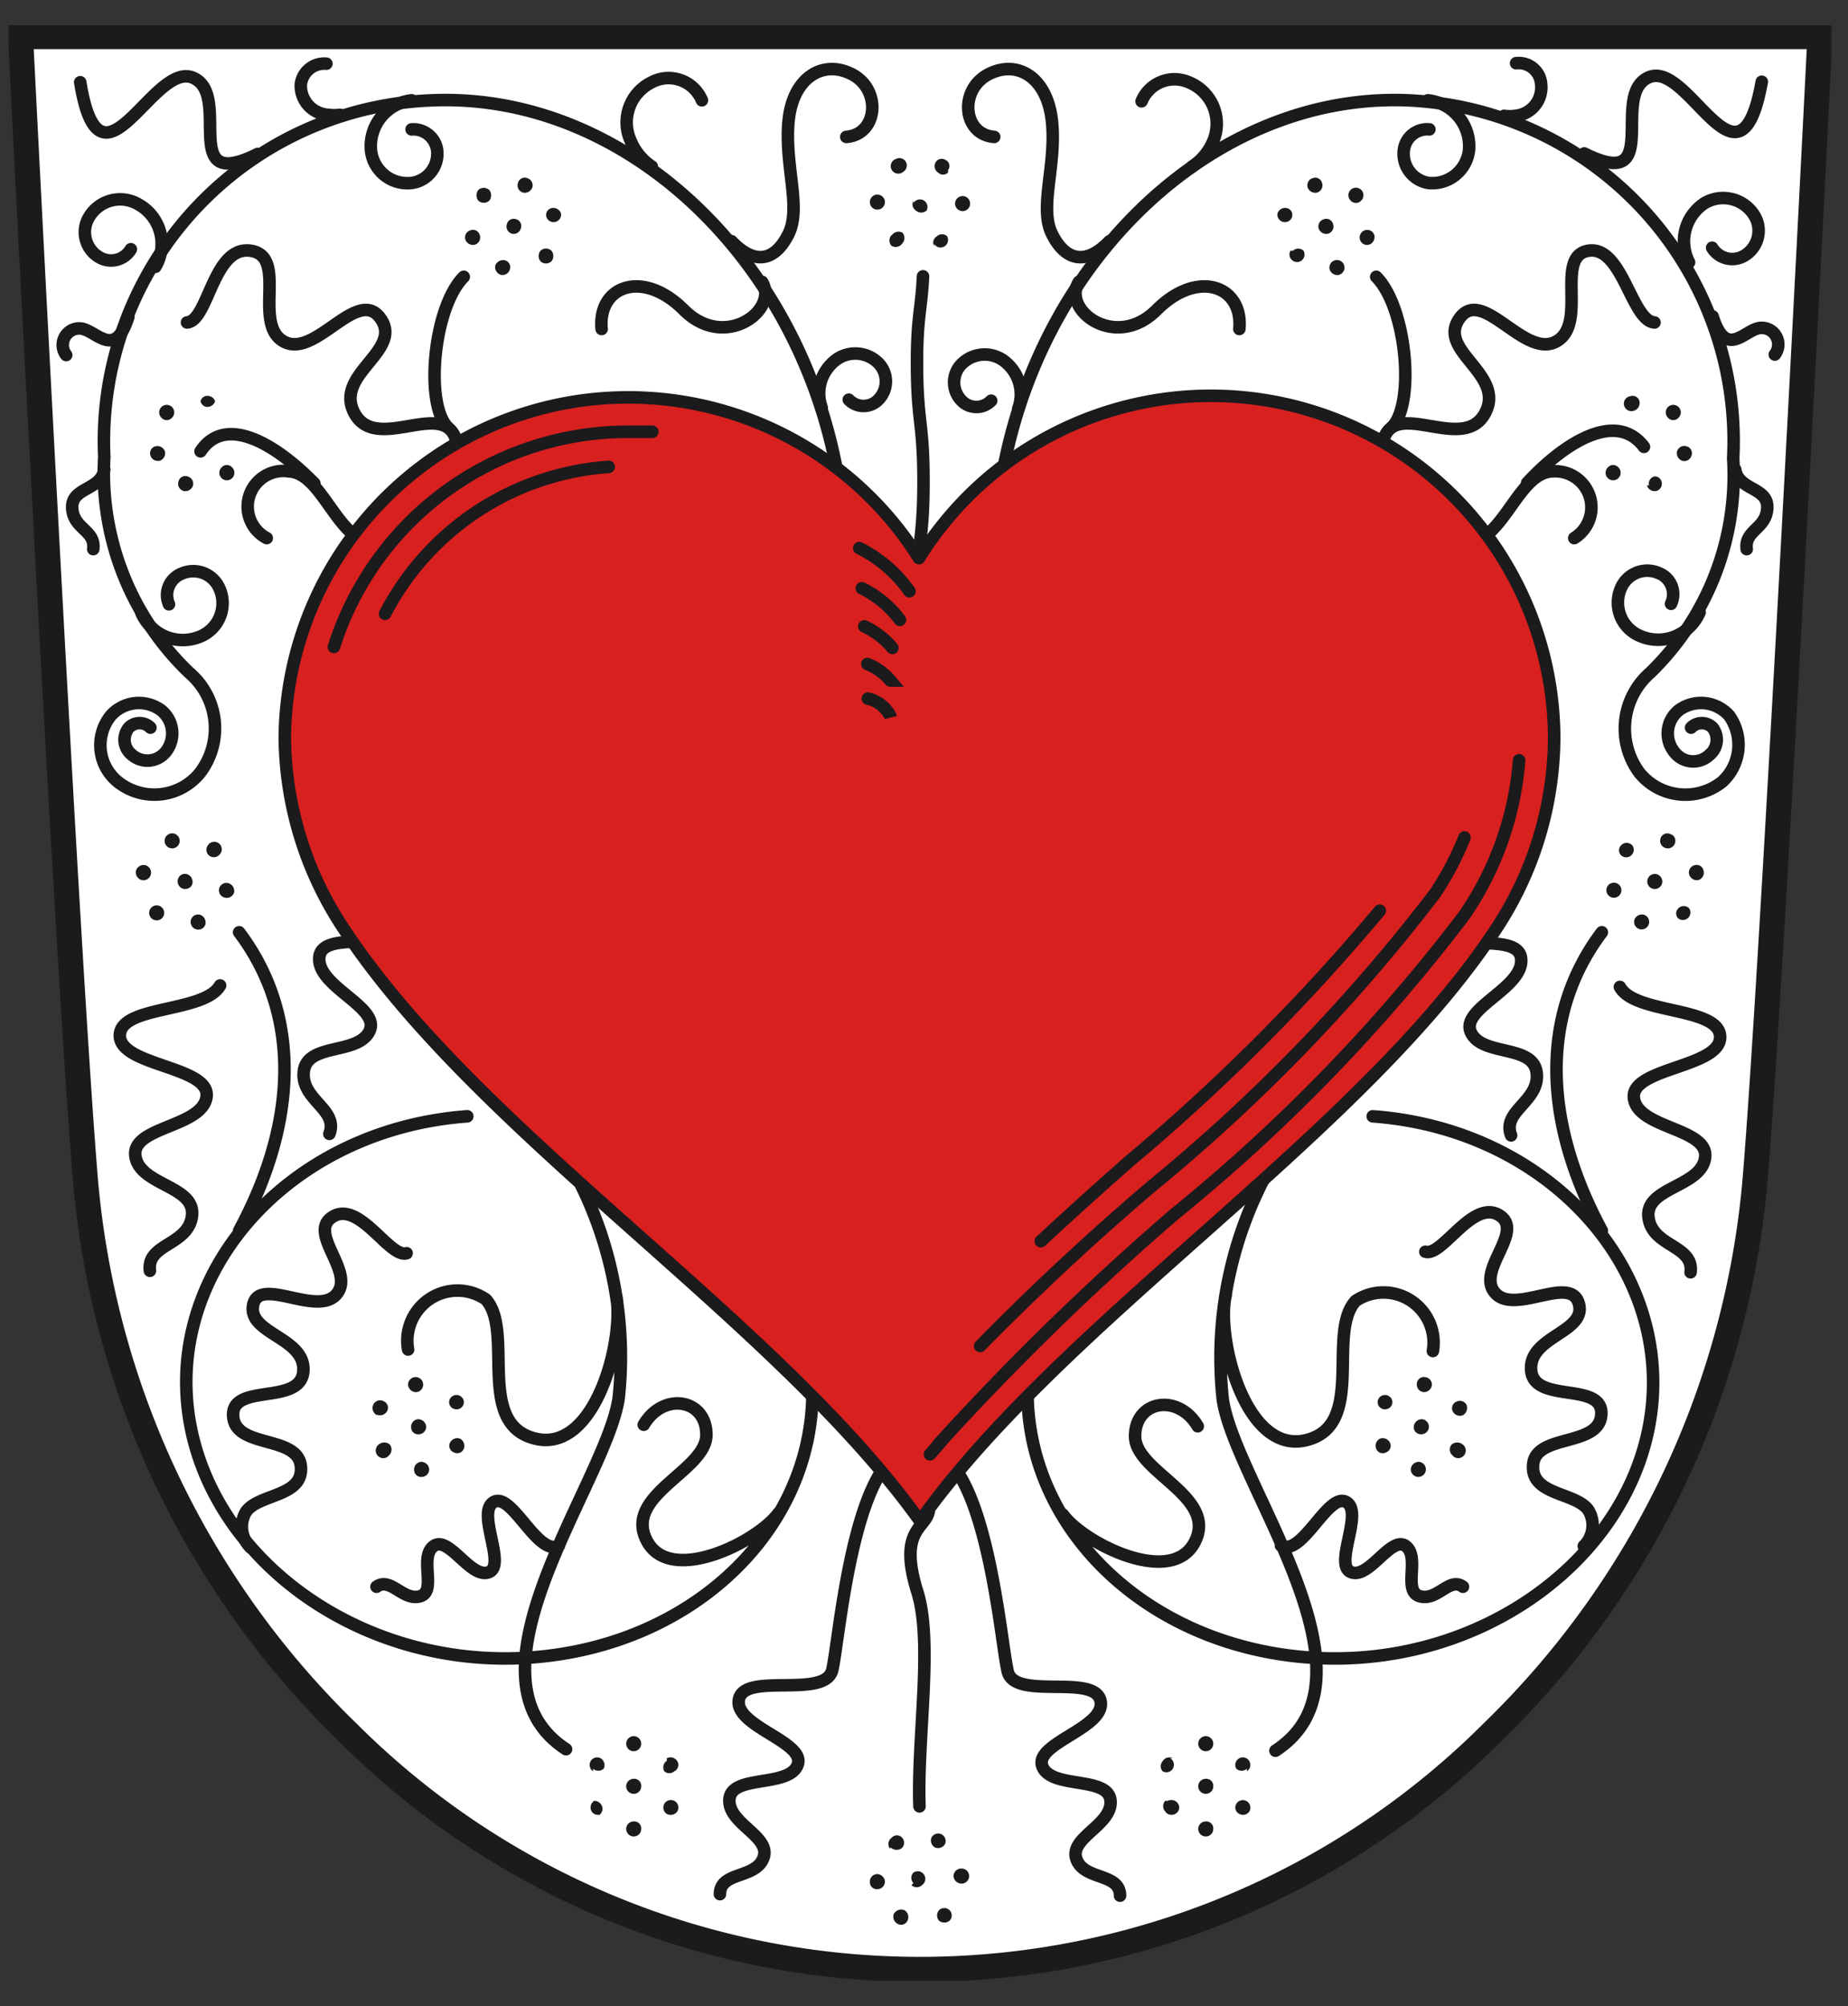
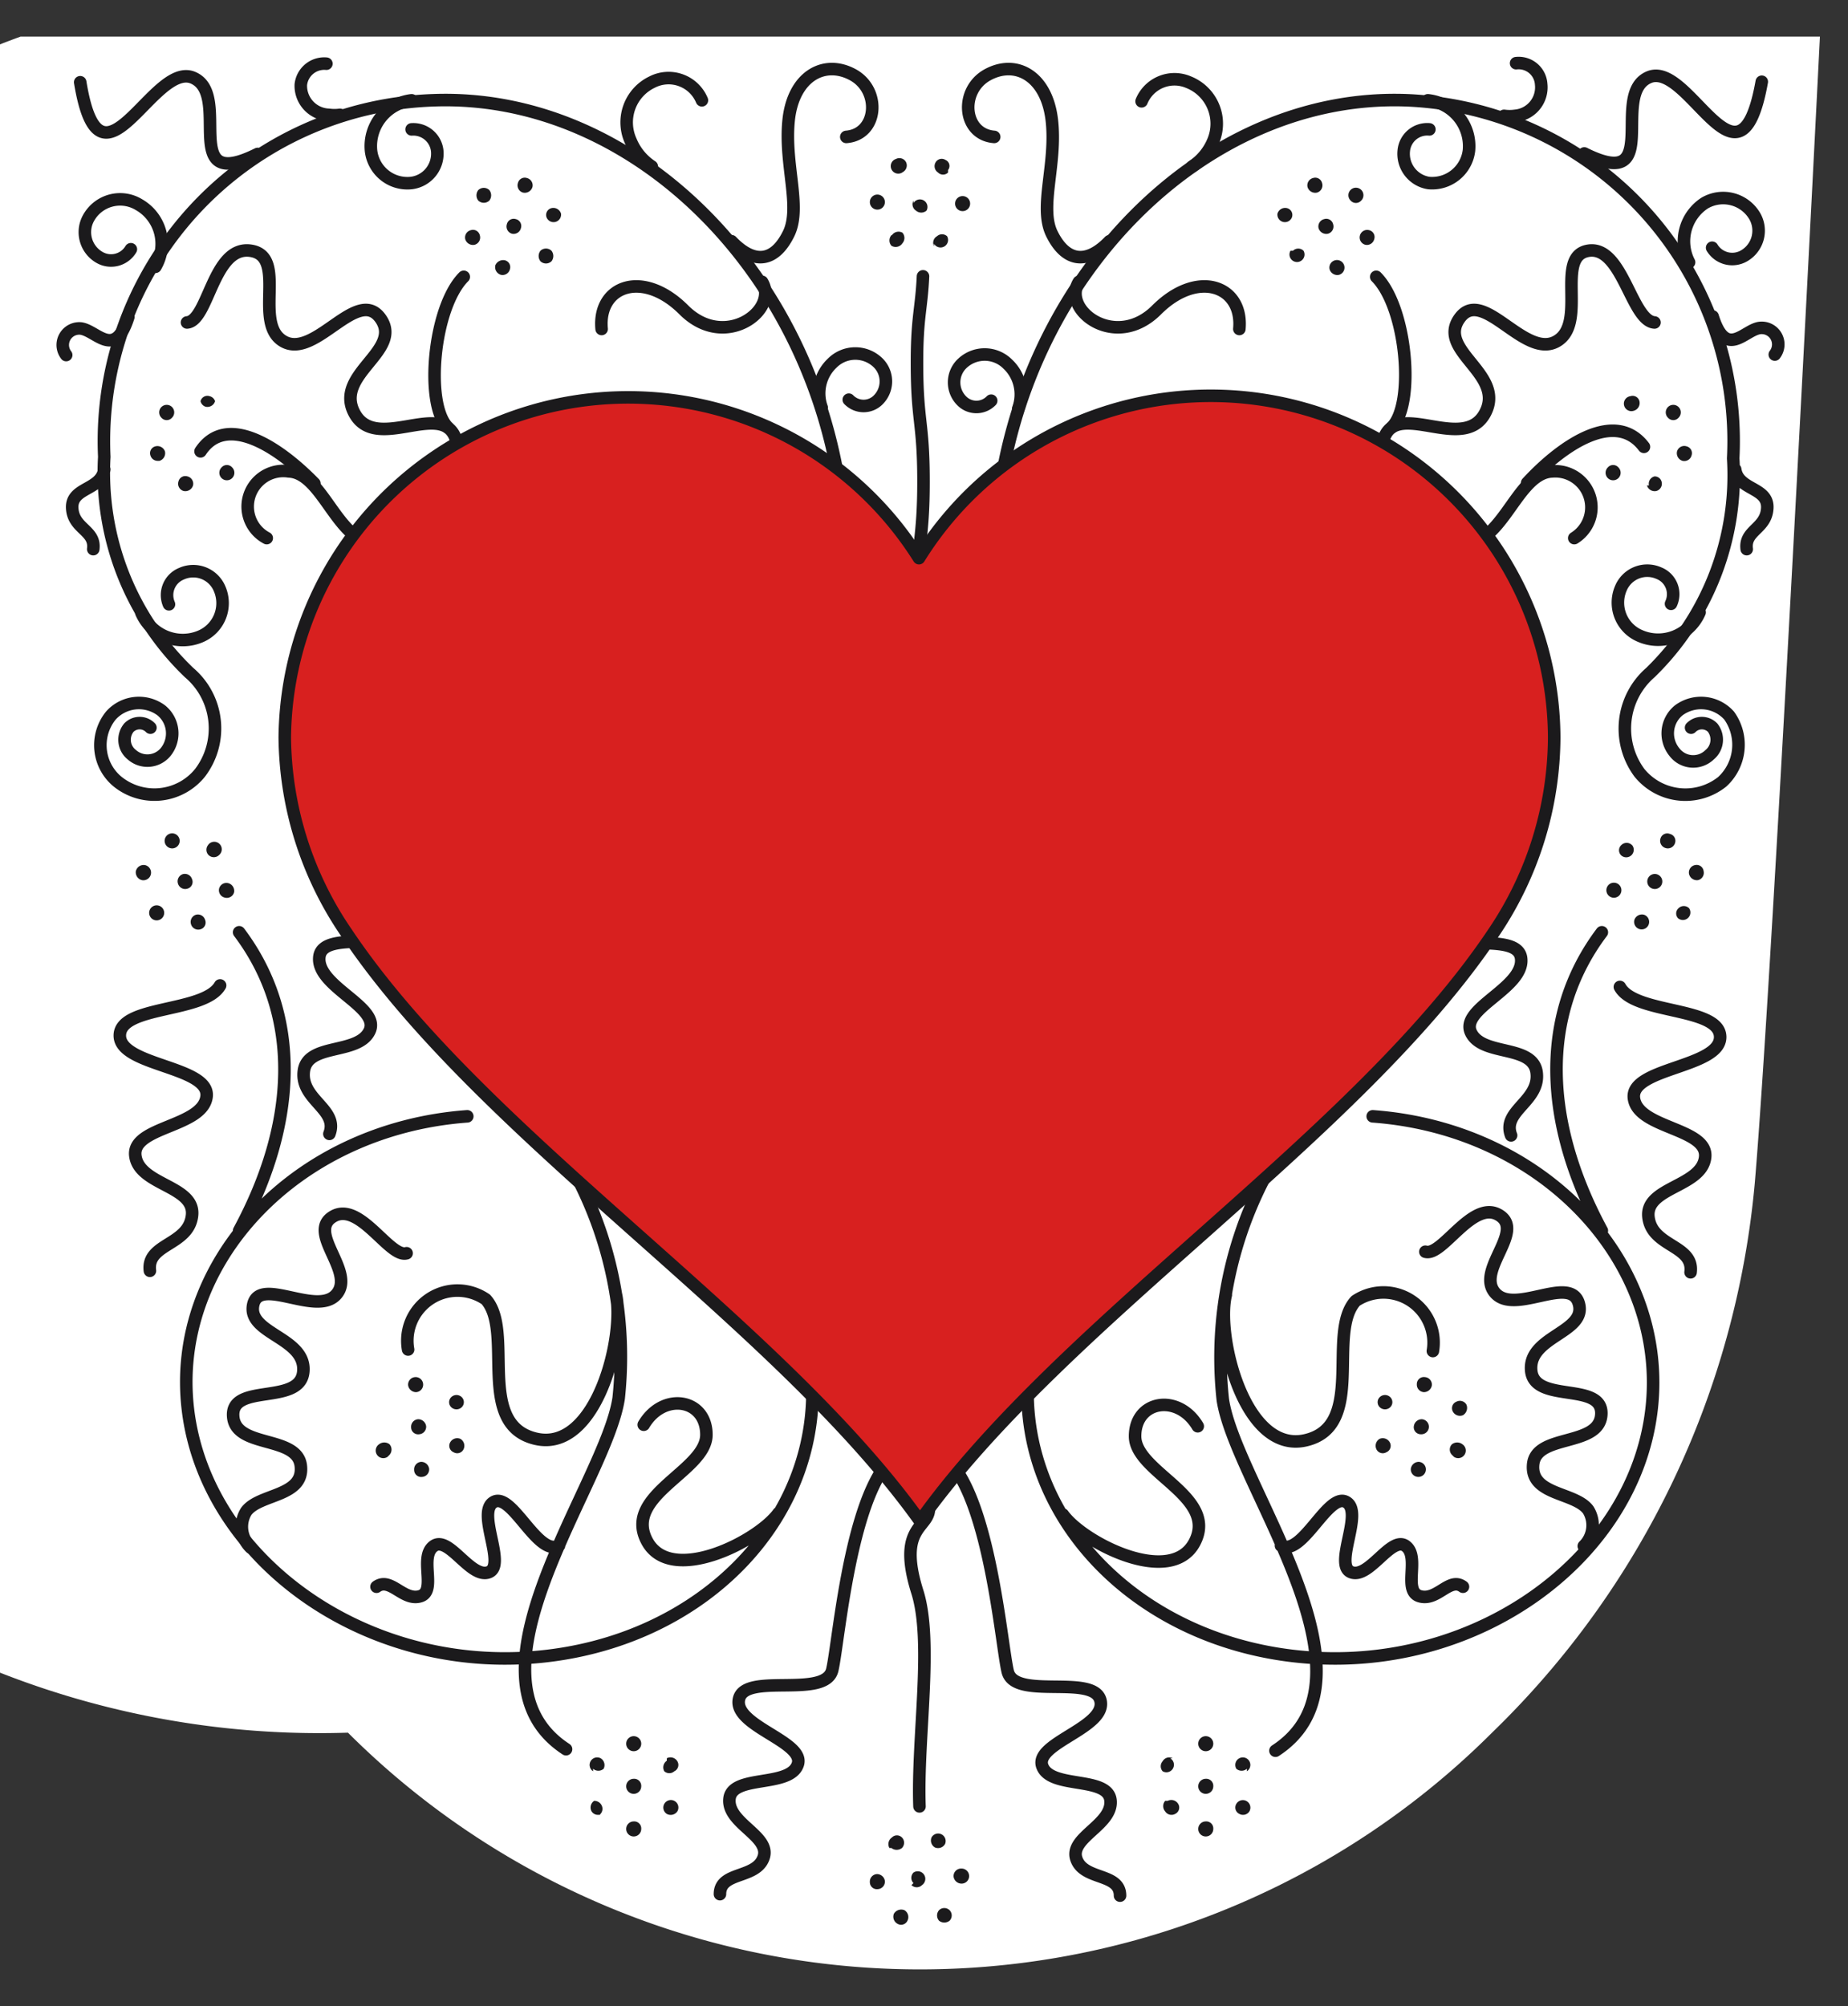
<svg xmlns="http://www.w3.org/2000/svg" id="svg2847" viewBox="0 0 36.86 40">
  <rect x="0" y="0" width="36.86" height="40" fill="#333333" stroke="none" />
  <defs>
    <style>.cls-1,.cls-10,.cls-4,.cls-5,.cls-8,.cls-9{fill:none;}.cls-2{fill:#fff;}.cls-3{clip-path:url(#clip-path);}.cls-10,.cls-4,.cls-5,.cls-8,.cls-9{stroke:#1b1a1c;}.cls-4,.cls-5,.cls-8,.cls-9{stroke-width:0.25px;}.cls-5,.cls-9{stroke-linecap:round;}.cls-5,.cls-8{stroke-linejoin:round;}.cls-6{fill:#1b1a1c;}.cls-7{fill:#d8201f;}.cls-10{stroke-width:0.5px;}</style>
    <clipPath id="clip-path">
-       <polyline class="cls-1" points="0.17 0.5 0.17 39.5 36.53 39.5 36.53 0.5" />
-     </clipPath>
+       </clipPath>
  </defs>
  <title>wappen-gemeinde-roehrnbach</title>
  <g id="layer1">
-     <path id="path221" class="cls-2" d="M.41.73s.93,18.54,1.3,22.87A17.44,17.44,0,0,0,6.94,34.55a16.15,16.15,0,0,0,22.82,0A17.44,17.44,0,0,0,35,23.6c.37-4.33,1.3-22.87,1.3-22.87H.41" />
+     <path id="path221" class="cls-2" d="M.41.73A17.44,17.44,0,0,0,6.94,34.55a16.15,16.15,0,0,0,22.82,0A17.44,17.44,0,0,0,35,23.6c.37-4.33,1.3-22.87,1.3-22.87H.41" />
    <g id="g223">
      <g class="cls-3">
        <g id="g225">
          <path id="path231" class="cls-4" d="M.41.73s.93,18.54,1.3,22.87A17.44,17.44,0,0,0,6.94,34.55a16.15,16.15,0,0,0,22.82,0A17.44,17.44,0,0,0,35,23.6c.37-4.33,1.3-22.87,1.3-22.87Z" />
        </g>
      </g>
    </g>
    <path id="path233" class="cls-5" d="M9.45,13.7c-.45-.13-.94-.31-.92-.82,0-.93,1.44-.83,1.34-1.49s-1.59-.21-1.8-1,1.31-1,1-1.69-1.58.32-2-.46S8.05,7,7.59,6.35s-1.3.81-1.93.46S5.75,5.11,5,5,4.16,6.4,3.73,6.43M3,14.51a.3.3,0,0,0-.43,0,.38.38,0,0,0,.06.54A.47.47,0,0,0,3.3,15a.59.59,0,0,0-.09-.84.75.75,0,0,0-1,.11.94.94,0,0,0,.14,1.32,1.17,1.17,0,0,0,1.64-.18,1.46,1.46,0,0,0-.22-2A5.52,5.52,0,0,1,2.08,9.11,6.8,6.8,0,0,1,8.63,2c4.06-.16,7.73,3.54,8.19,8.28m-.65,16.9c.36,3-2.13,5.61-5.56,5.87s-6.5-2-6.86-4.93,2.14-5.61,5.57-5.86M4.39,19.65c-.31.55-2,.39-2,1s1.81.61,1.73,1.22-1.5.59-1.42,1.18,1.2.59,1.13,1.19-.91.55-.84,1.1m5.8-8.76c-.62.21-2-.42-2.13.17s1.74,1,1.58,1.66-1.8.08-1.87.67,1.23,1,1,1.48-1.24.23-1.31.8.7.76.51,1.25M2.08,9.36c-.06.42-.66.35-.64.77s.47.44.42.82m9.29,19.87c-.42.23-.94-1.07-1.3-.87s.26,1.26-.1,1.4-.8-.74-1.1-.52.07.9-.27,1-.59-.39-.87-.19m6.85,6.13c0-.46.72-.3.87-.73s-.73-.68-.68-1.17,1.19-.22,1.36-.68-1.29-.77-1.17-1.31,1.72,0,1.86-.58.39-4,1.46-4.4m-7.34-6.65a7.76,7.76,0,0,1,1.62,5.63c-.25,1.69-3.29,5.54-1.05,7m4.24-4.71c-.4.56-2.16,1.46-2.63.55s1.19-1.39,1.19-2.11-.86-.86-1.25-.2m-.56-2.62c.2.81-.37,3.18-1.59,2.9s-.42-2.14-1-2.78a1,1,0,0,0-1.55,1M7.87,10.77c-1.08.47-1.33-1.34-2.11-1.37a.71.71,0,0,0-.44,1.33M4.77,24.54c1.16-2.15,1.25-4.29,0-5.95" />
    <path id="path235" class="cls-6" d="M12.49,35.62a.15.15,0,0,1,.15-.15.14.14,0,0,1,.15.15.15.15,0,0,1-.15.15.15.15,0,0,1-.15-.15" />
    <path id="path237" class="cls-6" d="M12.49,34.77a.15.15,0,0,1,.15-.15.15.15,0,1,1,0,.3.15.15,0,0,1-.15-.15" />
    <path id="path239" class="cls-6" d="M11.83,35.32a.15.15,0,0,1-.05-.2.15.15,0,0,1,.2-.06.16.16,0,0,1,.06.21.16.16,0,0,1-.21,0" />
    <path id="path241" class="cls-6" d="M12,36.17a.15.15,0,0,1-.2-.05.16.16,0,0,1,.05-.21A.16.16,0,0,1,12,36a.15.15,0,0,1-.06.2" />
    <path id="path243" class="cls-6" d="M12.79,36.47a.15.15,0,0,1-.15.15.15.15,0,0,1-.15-.15.15.15,0,0,1,.15-.15.14.14,0,0,1,.15.15" />
    <path id="path245" class="cls-6" d="M13.45,35.91a.15.15,0,0,1,.06.21.16.16,0,0,1-.21.05.15.15,0,0,1-.05-.2.15.15,0,0,1,.2-.06" />
    <path id="path247" class="cls-6" d="M13.3,35.06a.16.16,0,0,1,.21.06.14.14,0,0,1-.06.2.15.15,0,0,1-.2,0,.16.16,0,0,1,.05-.21" />
    <path id="path249" class="cls-6" d="M8.2,28.46a.15.15,0,0,1,.14-.16.16.16,0,0,1,.16.14.15.15,0,0,1-.14.16.14.14,0,0,1-.16-.14" />
    <path id="path251" class="cls-6" d="M8.14,27.62a.15.15,0,0,1,.14-.16.15.15,0,0,1,.16.14.15.15,0,0,1-.14.16.16.16,0,0,1-.16-.14" />
-     <path id="path253" class="cls-6" d="M7.52,28.22A.16.16,0,0,1,7.45,28a.15.15,0,0,1,.2-.06.14.14,0,0,1,.07.2.16.16,0,0,1-.2.07" />
    <path id="path255" class="cls-6" d="M7.73,29.05a.15.15,0,1,1-.17-.25.17.17,0,0,1,.21,0,.16.16,0,0,1,0,.21" />
    <path id="path257" class="cls-6" d="M8.56,29.29a.15.15,0,0,1-.14.16.14.14,0,0,1-.16-.14.15.15,0,0,1,.14-.16.16.16,0,0,1,.16.14" />
    <path id="path259" class="cls-6" d="M9.18,28.69a.16.16,0,0,1,.07.2.14.14,0,0,1-.2.07.14.14,0,0,1-.07-.2.16.16,0,0,1,.2-.07" />
    <path id="path261" class="cls-6" d="M9,27.86a.15.15,0,0,1,.21,0,.14.14,0,0,1,0,.2.15.15,0,0,1-.21,0,.14.14,0,0,1,0-.2" />
    <path id="path263" class="cls-6" d="M18.22,37.55a.15.15,0,0,1,0-.21.15.15,0,1,1,.17.25.15.15,0,0,1-.21,0" />
    <path id="path265" class="cls-6" d="M17.74,36.85a.16.16,0,0,1,.05-.21.14.14,0,0,1,.2,0,.15.15,0,0,1,0,.21.17.17,0,0,1-.21,0" />
    <path id="path267" class="cls-6" d="M17.51,37.67a.14.14,0,0,1-.16-.14.15.15,0,0,1,.14-.16.16.16,0,0,1,.16.14.15.15,0,0,1-.14.16" />
    <path id="path269" class="cls-6" d="M18.1,38.3a.14.14,0,0,1-.2.06.16.16,0,0,1-.07-.2.17.17,0,0,1,.21-.07.16.16,0,0,1,.06.21" />
    <path id="path271" class="cls-6" d="M18.94,38.09a.15.15,0,0,1,0,.21.17.17,0,0,1-.21,0,.16.16,0,0,1,0-.21.15.15,0,0,1,.21,0" />
    <path id="path273" class="cls-6" d="M19.18,37.26a.15.15,0,1,1,0,.3.16.16,0,0,1-.16-.14.15.15,0,0,1,.14-.16" />
    <path id="path275" class="cls-6" d="M18.58,36.64a.15.15,0,0,1,.27.13.16.16,0,0,1-.2.07.16.16,0,0,1-.07-.2" />
    <path id="path277" class="cls-6" d="M3.55,17.62a.15.15,0,0,1,.1-.19.15.15,0,0,1,.18.1.14.14,0,0,1-.09.19.15.15,0,0,1-.19-.1" />
    <path id="path279" class="cls-6" d="M3.29,16.81a.15.15,0,1,1,.19.1.15.15,0,0,1-.19-.1" />
    <path id="path281" class="cls-6" d="M2.83,17.55a.16.16,0,0,1-.12-.18.16.16,0,0,1,.18-.12.15.15,0,1,1-.06.3" />
    <path id="path283" class="cls-6" d="M3.23,18.31a.15.15,0,0,1-.21,0,.15.15,0,1,1,.21,0" />
    <path id="path285" class="cls-6" d="M4.09,18.34a.14.14,0,0,1-.09.19.15.15,0,0,1-.19-.1.15.15,0,0,1,.1-.19.15.15,0,0,1,.18.1" />
    <path id="path287" class="cls-6" d="M4.55,17.61a.16.16,0,0,1,.12.18.15.15,0,0,1-.18.11.15.15,0,0,1-.12-.18.15.15,0,0,1,.18-.11" />
    <path id="path289" class="cls-6" d="M4.15,16.85a.15.15,0,1,1,.22.2.15.15,0,0,1-.21,0,.15.15,0,0,1,0-.21" />
    <path id="path291" class="cls-6" d="M10.11,4.47a.14.14,0,0,1,.18-.1.14.14,0,0,1,.1.18.15.15,0,0,1-.18.11.15.15,0,0,1-.1-.19" />
    <path id="path293" class="cls-6" d="M10.33,3.65a.14.14,0,0,1,.18-.1.15.15,0,0,1,.11.18.16.16,0,0,1-.19.11.15.15,0,0,1-.1-.19" />
    <path id="path295" class="cls-6" d="M9.54,4a.17.17,0,0,1,0-.21.16.16,0,0,1,.22,0,.17.17,0,0,1,0,.21.16.16,0,0,1-.22,0" />
    <path id="path297" class="cls-6" d="M9.47,4.88a.16.16,0,0,1-.19-.11.15.15,0,0,1,.11-.18.14.14,0,0,1,.18.1.15.15,0,0,1-.1.19" />
    <path id="path299" class="cls-6" d="M10.17,5.37a.15.15,0,0,1-.18.11.16.16,0,0,1-.11-.19.17.17,0,0,1,.19-.1.14.14,0,0,1,.1.18" />
    <path id="path301" class="cls-6" d="M11,5a.17.17,0,0,1,0,.21.16.16,0,0,1-.22,0,.17.17,0,0,1,0-.21A.16.16,0,0,1,11,5" />
    <path id="path303" class="cls-6" d="M11,4.15a.16.16,0,0,1,.19.11.15.15,0,0,1-.29.07.14.14,0,0,1,.1-.18" />
    <path id="path305" class="cls-6" d="M4,8a.14.14,0,0,1,.18-.1A.15.15,0,0,1,4.29,8a.16.16,0,0,1-.19.11A.15.15,0,0,1,4,8" />
    <path id="path307" class="cls-6" d="M3.22,8.33a.15.15,0,1,1,.21,0,.14.14,0,0,1-.21,0" />
    <path id="path309" class="cls-6" d="M3.14,9.19A.15.15,0,0,1,3,9.08a.14.14,0,0,1,.1-.18.16.16,0,0,1,.19.1.16.16,0,0,1-.11.19" />
    <path id="path311" class="cls-6" d="M3.85,9.68a.16.16,0,0,1-.19.11.15.15,0,0,1-.1-.19.14.14,0,0,1,.18-.1.15.15,0,0,1,.11.18" />
    <path id="path313" class="cls-6" d="M4.63,9.32a.15.15,0,1,1-.21,0,.14.14,0,0,1,.21,0" />
    <path id="path315" class="cls-5" d="M12,6.56c-.08-.86.82-1.2,1.64-.38s1.9,0,1.56-.56m-.61-.81c.48.5.88.38,1.14-.15s-.09-1.38,0-2.26.71-1.22,1.28-.91.5,1.19-.13,1.24M13,3.32a1.12,1.12,0,0,1-.42-.51A.89.89,0,0,1,13,1.64.72.72,0,0,1,14,2m-7.22.29a.79.79,0,0,1-.22,0A.58.58,0,0,1,6,1.69a.47.47,0,0,1,.51-.42M5.14,3.07c-1.6.8-.49-1.18-1.29-1.52S2,4.1,1.6,1.64m4.67,8C5.55,8.9,4.51,8.23,4,9m-.9-3.68a.9.9,0,0,0-.33-1.24.72.72,0,0,0-1,.26.58.58,0,0,0,.21.79.46.46,0,0,0,.63-.16M8.21,2A.92.92,0,0,0,7.4,3a.73.73,0,0,0,.8.65A.59.59,0,0,0,8.72,3a.48.48,0,0,0-.51-.42M2.82,12.22A.9.9,0,0,0,4,12.69a.72.72,0,0,0,.38-.95.57.57,0,0,0-.76-.3.46.46,0,0,0-.25.61M2.56,6.32c-.27.86-.63.27-.95.23a.33.33,0,0,0-.29.53M8.93,8.52c-.46-.46-.29-2.39.32-3m7.14,2.61a.83.83,0,0,1,.21-.89.65.65,0,0,1,.92,0,.52.52,0,0,1,0,.73.41.41,0,0,1-.59,0M27.25,13.7c.45-.13.94-.31.92-.82,0-.93-1.44-.83-1.35-1.49s1.6-.21,1.8-1-1.3-1-1-1.69,1.58.32,2-.46S28.65,7,29.11,6.35s1.29.81,1.93.46S31,5.11,31.68,5,32.54,6.4,33,6.43m.73,8.08a.3.3,0,0,1,.43,0,.39.39,0,0,1-.06.54A.47.47,0,0,1,33.4,15a.59.59,0,0,1,.09-.84.75.75,0,0,1,1,.11,1,1,0,0,1-.14,1.32,1.18,1.18,0,0,1-1.65-.18,1.48,1.48,0,0,1,.22-2,5.49,5.49,0,0,0,1.65-4.27A6.8,6.8,0,0,0,28.07,2c-4.06-.16-7.73,3.54-8.19,8.28m.65,16.9c-.36,3,2.13,5.61,5.56,5.87s6.5-2,6.85-4.93-2.13-5.61-5.56-5.86m4.93-2.58c.3.55,2,.39,2,1s-1.8.61-1.72,1.22,1.49.59,1.42,1.18-1.2.59-1.13,1.19.91.55.84,1.1m-5.8-8.76c.62.21,2-.42,2.13.17s-1.74,1-1.58,1.66,1.8.08,1.87.67-1.23,1-1,1.48,1.24.23,1.31.8-.7.76-.51,1.25M34.61,9.36c.06.42.66.35.64.77s-.46.44-.41.82M25.55,30.82c.42.23.94-1.07,1.3-.87s-.26,1.26.1,1.4.8-.74,1.09-.52-.07.9.28,1,.59-.39.86-.19M22.34,37.8c0-.46-.72-.3-.87-.73s.73-.68.68-1.17-1.19-.22-1.36-.68,1.29-.77,1.16-1.31-1.71,0-1.85-.58-.4-4-1.47-4.4M26,22.28a7.75,7.75,0,0,0-1.61,5.63c.25,1.69,3.29,5.54,1.05,7m-4.24-4.71c.4.56,2.16,1.46,2.63.55s-1.19-1.39-1.19-2.11.86-.86,1.25-.2m.56-2.62c-.2.81.37,3.18,1.59,2.9s.41-2.14,1-2.78a1,1,0,0,1,1.54,1m.27-16.17c1.07.47,1.32-1.34,2.11-1.37a.72.72,0,0,1,.44,1.33m.55,13.81c-1.16-2.15-1.25-4.29,0-5.95" />
    <path id="path317" class="cls-6" d="M24.2,35.62a.14.14,0,0,0-.15-.15.15.15,0,0,0-.15.15.15.15,0,0,0,.15.15.15.15,0,0,0,.15-.15" />
    <path id="path319" class="cls-6" d="M24.2,34.77a.15.15,0,0,0-.15-.15.15.15,0,0,0,0,.3.15.15,0,0,0,.15-.15" />
    <path id="path321" class="cls-6" d="M24.87,35.32a.15.15,0,0,0,.05-.2.15.15,0,0,0-.2-.06.15.15,0,0,0-.06.21.16.16,0,0,0,.21,0" />
    <path id="path323" class="cls-6" d="M24.72,36.17a.15.15,0,0,0,.2-.05.15.15,0,1,0-.26-.15.14.14,0,0,0,.06.2" />
    <path id="path325" class="cls-6" d="M23.9,36.47a.15.15,0,0,0,.15.15.15.15,0,0,0,.15-.15.14.14,0,0,0-.15-.15.15.15,0,0,0-.15.15" />
    <path id="path327" class="cls-6" d="M23.24,35.91a.16.16,0,0,0,0,.21.15.15,0,0,0,.2.05.14.14,0,0,0,.06-.2.16.16,0,0,0-.21-.06" />
    <path id="path329" class="cls-6" d="M23.39,35.06a.15.15,0,0,0-.2.06.15.15,0,0,0,0,.2.15.15,0,1,0,.15-.26" />
    <path id="path331" class="cls-6" d="M28.5,28.46a.15.15,0,0,0-.14-.16.16.16,0,0,0-.16.14.14.14,0,0,0,.14.16.15.15,0,0,0,.16-.14" />
    <path id="path333" class="cls-6" d="M28.56,27.62a.15.15,0,0,0-.14-.16.14.14,0,0,0-.16.14.15.15,0,0,0,.14.16.16.16,0,0,0,.16-.14" />
    <path id="path335" class="cls-6" d="M29.18,28.22a.17.17,0,0,0,.07-.21.15.15,0,0,0-.2-.06.14.14,0,0,0-.07.2.16.16,0,0,0,.2.07" />
    <path id="path337" class="cls-6" d="M29,29.05a.15.15,0,1,0,.17-.25.17.17,0,0,0-.21,0,.15.15,0,0,0,0,.21" />
    <path id="path339" class="cls-6" d="M28.14,29.29a.15.15,0,0,0,.14.16.15.15,0,0,0,.16-.14.15.15,0,0,0-.14-.16.16.16,0,0,0-.16.14" />
    <path id="path341" class="cls-6" d="M27.52,28.69a.16.16,0,0,0-.07.2.14.14,0,0,0,.2.07.14.14,0,0,0,.07-.2.16.16,0,0,0-.2-.07" />
    <path id="path343" class="cls-6" d="M27.73,27.86a.15.15,0,0,0-.21,0,.14.14,0,0,0,0,.2.15.15,0,0,0,.21,0,.14.14,0,0,0,0-.2" />
    <path id="path345" class="cls-6" d="M33.15,17.62a.15.15,0,1,0-.19.1.15.15,0,0,0,.19-.1" />
    <path id="path347" class="cls-6" d="M33.41,16.81a.14.14,0,0,0-.1-.18.14.14,0,0,0-.19.09.15.15,0,0,0,.1.19.15.15,0,0,0,.19-.1" />
    <path id="path349" class="cls-6" d="M33.87,17.55a.15.15,0,0,0,.11-.18.14.14,0,0,0-.17-.12.15.15,0,0,0-.12.18.16.16,0,0,0,.18.12" />
    <path id="path351" class="cls-6" d="M33.47,18.31a.15.15,0,0,0,.22-.2.15.15,0,0,0-.21,0,.14.14,0,0,0,0,.21" />
    <path id="path353" class="cls-6" d="M32.6,18.34a.15.15,0,1,0,.19-.1.16.16,0,0,0-.19.1" />
    <path id="path355" class="cls-6" d="M32.14,17.61a.15.15,0,0,0,.07.29.15.15,0,1,0-.07-.29" />
    <path id="path357" class="cls-6" d="M32.55,16.85a.15.15,0,0,0-.21,0,.14.14,0,0,0,0,.21.15.15,0,0,0,.22-.2" />
    <path id="path359" class="cls-6" d="M26.59,4.47a.14.14,0,0,0-.18-.1.15.15,0,0,0-.11.18.16.16,0,0,0,.19.11.15.15,0,0,0,.1-.19" />
    <path id="path361" class="cls-6" d="M26.37,3.65a.14.14,0,0,0-.18-.1.15.15,0,0,0-.11.18.16.16,0,0,0,.19.11.15.15,0,0,0,.1-.19" />
    <path id="path363" class="cls-6" d="M27.15,4a.15.15,0,1,0-.21,0,.14.14,0,0,0,.21,0" />
    <path id="path365" class="cls-6" d="M27.23,4.88a.15.15,0,0,0,.18-.11.14.14,0,0,0-.1-.18.15.15,0,1,0-.08.29" />
    <path id="path367" class="cls-6" d="M26.52,5.37a.16.16,0,0,0,.19.11.15.15,0,0,0,.1-.19.15.15,0,0,0-.18-.1.15.15,0,0,0-.11.18" />
    <path id="path369" class="cls-6" d="M25.74,5A.15.15,0,1,0,26,5a.15.15,0,0,0-.21,0" />
    <path id="path371" class="cls-6" d="M25.67,4.15a.16.16,0,0,0-.19.11.15.15,0,0,0,.29.07.14.14,0,0,0-.1-.18" />
    <path id="path373" class="cls-6" d="M32.7,8a.14.14,0,0,0-.18-.1.15.15,0,1,0,.07.29A.16.16,0,0,0,32.7,8" />
    <path id="path375" class="cls-6" d="M33.48,8.33a.15.15,0,1,0-.21,0,.14.14,0,0,0,.21,0" />
    <path id="path377" class="cls-6" d="M33.56,9.19a.15.15,0,0,0,.18-.11.14.14,0,0,0-.1-.18.15.15,0,0,0-.19.1.16.16,0,0,0,.11.19" />
    <path id="path379" class="cls-6" d="M32.85,9.68a.16.16,0,0,0,.19.11.15.15,0,0,0,.1-.19A.14.14,0,0,0,33,9.5a.15.15,0,0,0-.11.18" />
    <path id="path381" class="cls-6" d="M32.07,9.32a.15.15,0,1,0,.21,0,.14.14,0,0,0-.21,0" />
    <path id="path383" class="cls-5" d="M24.72,6.56c.08-.86-.83-1.2-1.65-.38s-1.9,0-1.55-.56m.61-.81c-.48.5-.89.38-1.15-.15s.1-1.38,0-2.26-.71-1.22-1.28-.91-.5,1.19.13,1.24m3.95.59a1.12,1.12,0,0,0,.42-.51.89.89,0,0,0-.49-1.17.71.71,0,0,0-.94.38M30,2.31a.79.79,0,0,0,.22,0,.57.57,0,0,0,.52-.63.45.45,0,0,0-.5-.42m1.36,1.8c1.6.8.49-1.18,1.29-1.52s1.81,2.55,2.25.09m-4.68,8c.73-.79,1.77-1.46,2.33-.72m.9-3.68A.91.91,0,0,1,34,4.05a.73.73,0,0,1,1,.26.58.58,0,0,1-.21.79.47.47,0,0,1-.64-.16M28.48,2a.92.92,0,0,1,.82,1,.74.74,0,0,1-.8.65A.59.59,0,0,1,28,3a.47.47,0,0,1,.51-.42m5.39,9.63a.9.9,0,0,1-1.19.47.72.72,0,0,1-.38-.95.57.57,0,0,1,.76-.3.45.45,0,0,1,.24.61m.83-5.73c.27.86.63.27.94.23a.33.33,0,0,1,.3.53M27.76,8.52c.47-.46.3-2.39-.31-3M20.31,8.15a.83.83,0,0,0-.21-.89.65.65,0,0,0-.92,0,.52.52,0,0,0,0,.73.41.41,0,0,0,.59,0M18.29,29.53c.74,1.1-.52.5,0,2.19.33,1,0,2.92.05,4.3" />
    <path id="path385" class="cls-6" d="M18.22,4a.15.15,0,0,0,.05.2.16.16,0,0,0,.21,0,.15.15,0,0,0-.05-.2.15.15,0,0,0-.21.05" />
    <path id="path387" class="cls-6" d="M17.78,4.69a.16.16,0,0,0,0,.21A.16.16,0,0,0,18,4.85.16.16,0,0,0,18,4.64a.16.16,0,0,0-.21.05" />
    <path id="path389" class="cls-6" d="M17.5,3.88a.15.15,0,0,0,0,.3.15.15,0,0,0,0-.3" />
    <path id="path391" class="cls-6" d="M18.07,3.23a.15.15,0,0,0-.2-.06.15.15,0,1,0,.14.26.15.15,0,0,0,.06-.2" />
    <path id="path393" class="cls-6" d="M18.91,3.39a.13.13,0,0,0-.05-.2.14.14,0,0,0-.2.05.15.15,0,0,0,.05.2.14.14,0,0,0,.2,0" />
    <path id="path395" class="cls-6" d="M19.2,4.21a.15.15,0,0,0,0-.3.15.15,0,1,0,0,.3" />
    <path id="path397" class="cls-6" d="M18.63,4.86a.15.15,0,1,0,.26-.15.15.15,0,0,0-.2,0,.15.15,0,0,0-.06.2" />
    <path id="path399" class="cls-5" d="M5,30.86a.58.58,0,0,1-.09-.72c.26-.36,1.16-.29,1.09-.91s-1.32-.34-1.35-1,1.34-.2,1.4-.88-1.12-.75-1-1.33,1.27.24,1.66-.21-.6-1.23-.07-1.55,1.13.83,1.47.73m23.48,5.84a.58.58,0,0,0,.09-.72c-.26-.36-1.16-.29-1.1-.91s1.33-.34,1.36-1-1.35-.2-1.4-.88,1.12-.75.95-1.33-1.28.24-1.67-.21.61-1.23.08-1.55-1.13.83-1.47.73M18.29,12c0-1.2.13-1.2.13-2.4s-.13-1.18-.13-2.37c0-.91.09-1.07.12-1.72" />
    <path id="path401" class="cls-7" d="M18.35,30.33c2.85-4,8.71-7.65,11.44-11.73A7,7,0,0,0,31,14.7a6.85,6.85,0,0,0-12.67-3.57A6.85,6.85,0,0,0,5.68,14.7a7,7,0,0,0,1.23,3.9c2.73,4.08,8.59,7.74,11.44,11.73" />
    <path id="path403" class="cls-8" d="M18.35,30.33c2.85-4,8.71-7.65,11.44-11.73A7,7,0,0,0,31,14.7a6.85,6.85,0,0,0-12.67-3.57A6.85,6.85,0,0,0,5.68,14.7a7,7,0,0,0,1.23,3.9C9.64,22.68,15.5,26.34,18.35,30.33Z" />
    <g id="g405">
      <g class="cls-3">
        <g id="g407">
          <path id="path413" class="cls-9" d="M29.21,16.7a6,6,0,0,1-.59,1.12A35.1,35.1,0,0,1,23,23.63c-1.18,1-2.37,2.11-3.45,3.21M7.68,12.24a5.45,5.45,0,0,1,4.46-2.93m.87-.7-.49,0a6.15,6.15,0,0,0-5.86,4.29M18.55,29l.33-.38a53.65,53.65,0,0,1,4.56-4.42,34.73,34.73,0,0,0,5.76-5.94,6.32,6.32,0,0,0,1.1-3.1m-2.78,3a40,40,0,0,1-5,5c-.6.53-1.19,1.06-1.76,1.59m-3-10.47a.67.67,0,0,0-.45-.35m.45-.36a1.16,1.16,0,0,0-.46-.33m.5-.32a1.62,1.62,0,0,0-.56-.43m.71-.13a2.1,2.1,0,0,0-.76-.63m.95.06a2.72,2.72,0,0,0-1-.86" />
          <path id="path415" class="cls-10" d="M.41.73s.93,18.54,1.3,22.87A17.44,17.44,0,0,0,6.94,34.55a16.15,16.15,0,0,0,22.82,0A17.44,17.44,0,0,0,35,23.6c.37-4.33,1.3-22.87,1.3-22.87Z" />
        </g>
      </g>
    </g>
  </g>
</svg>